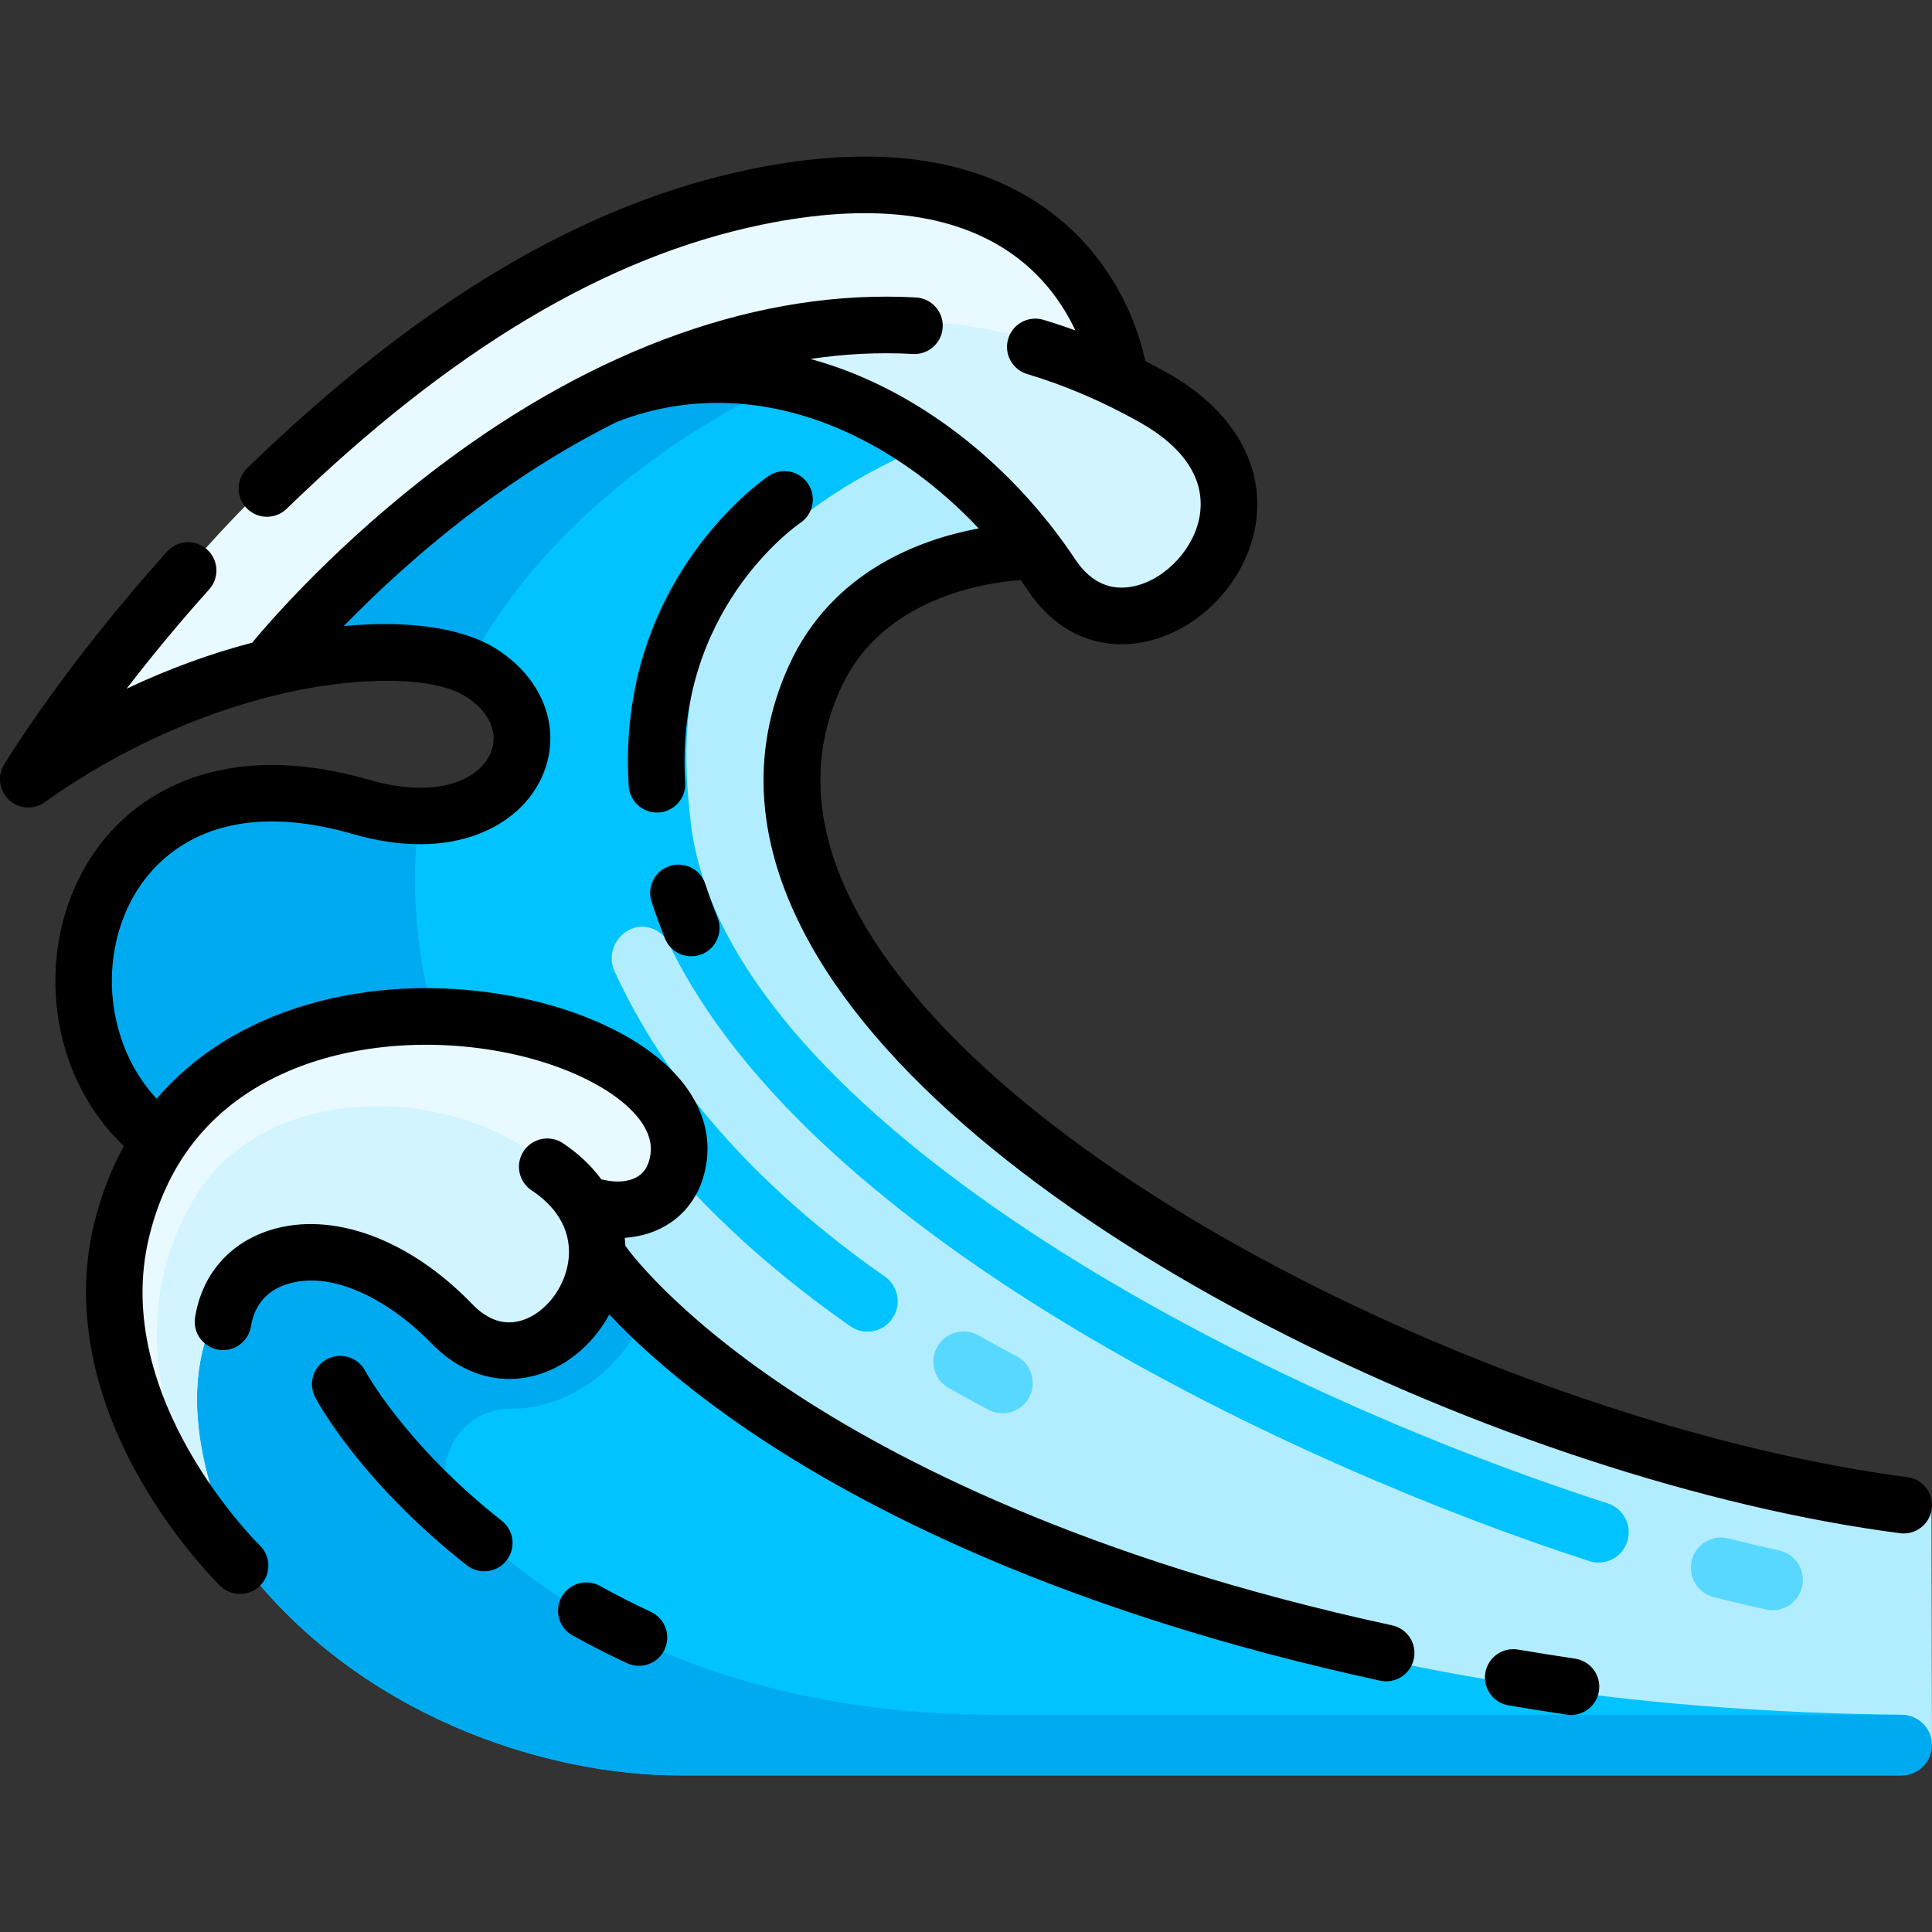
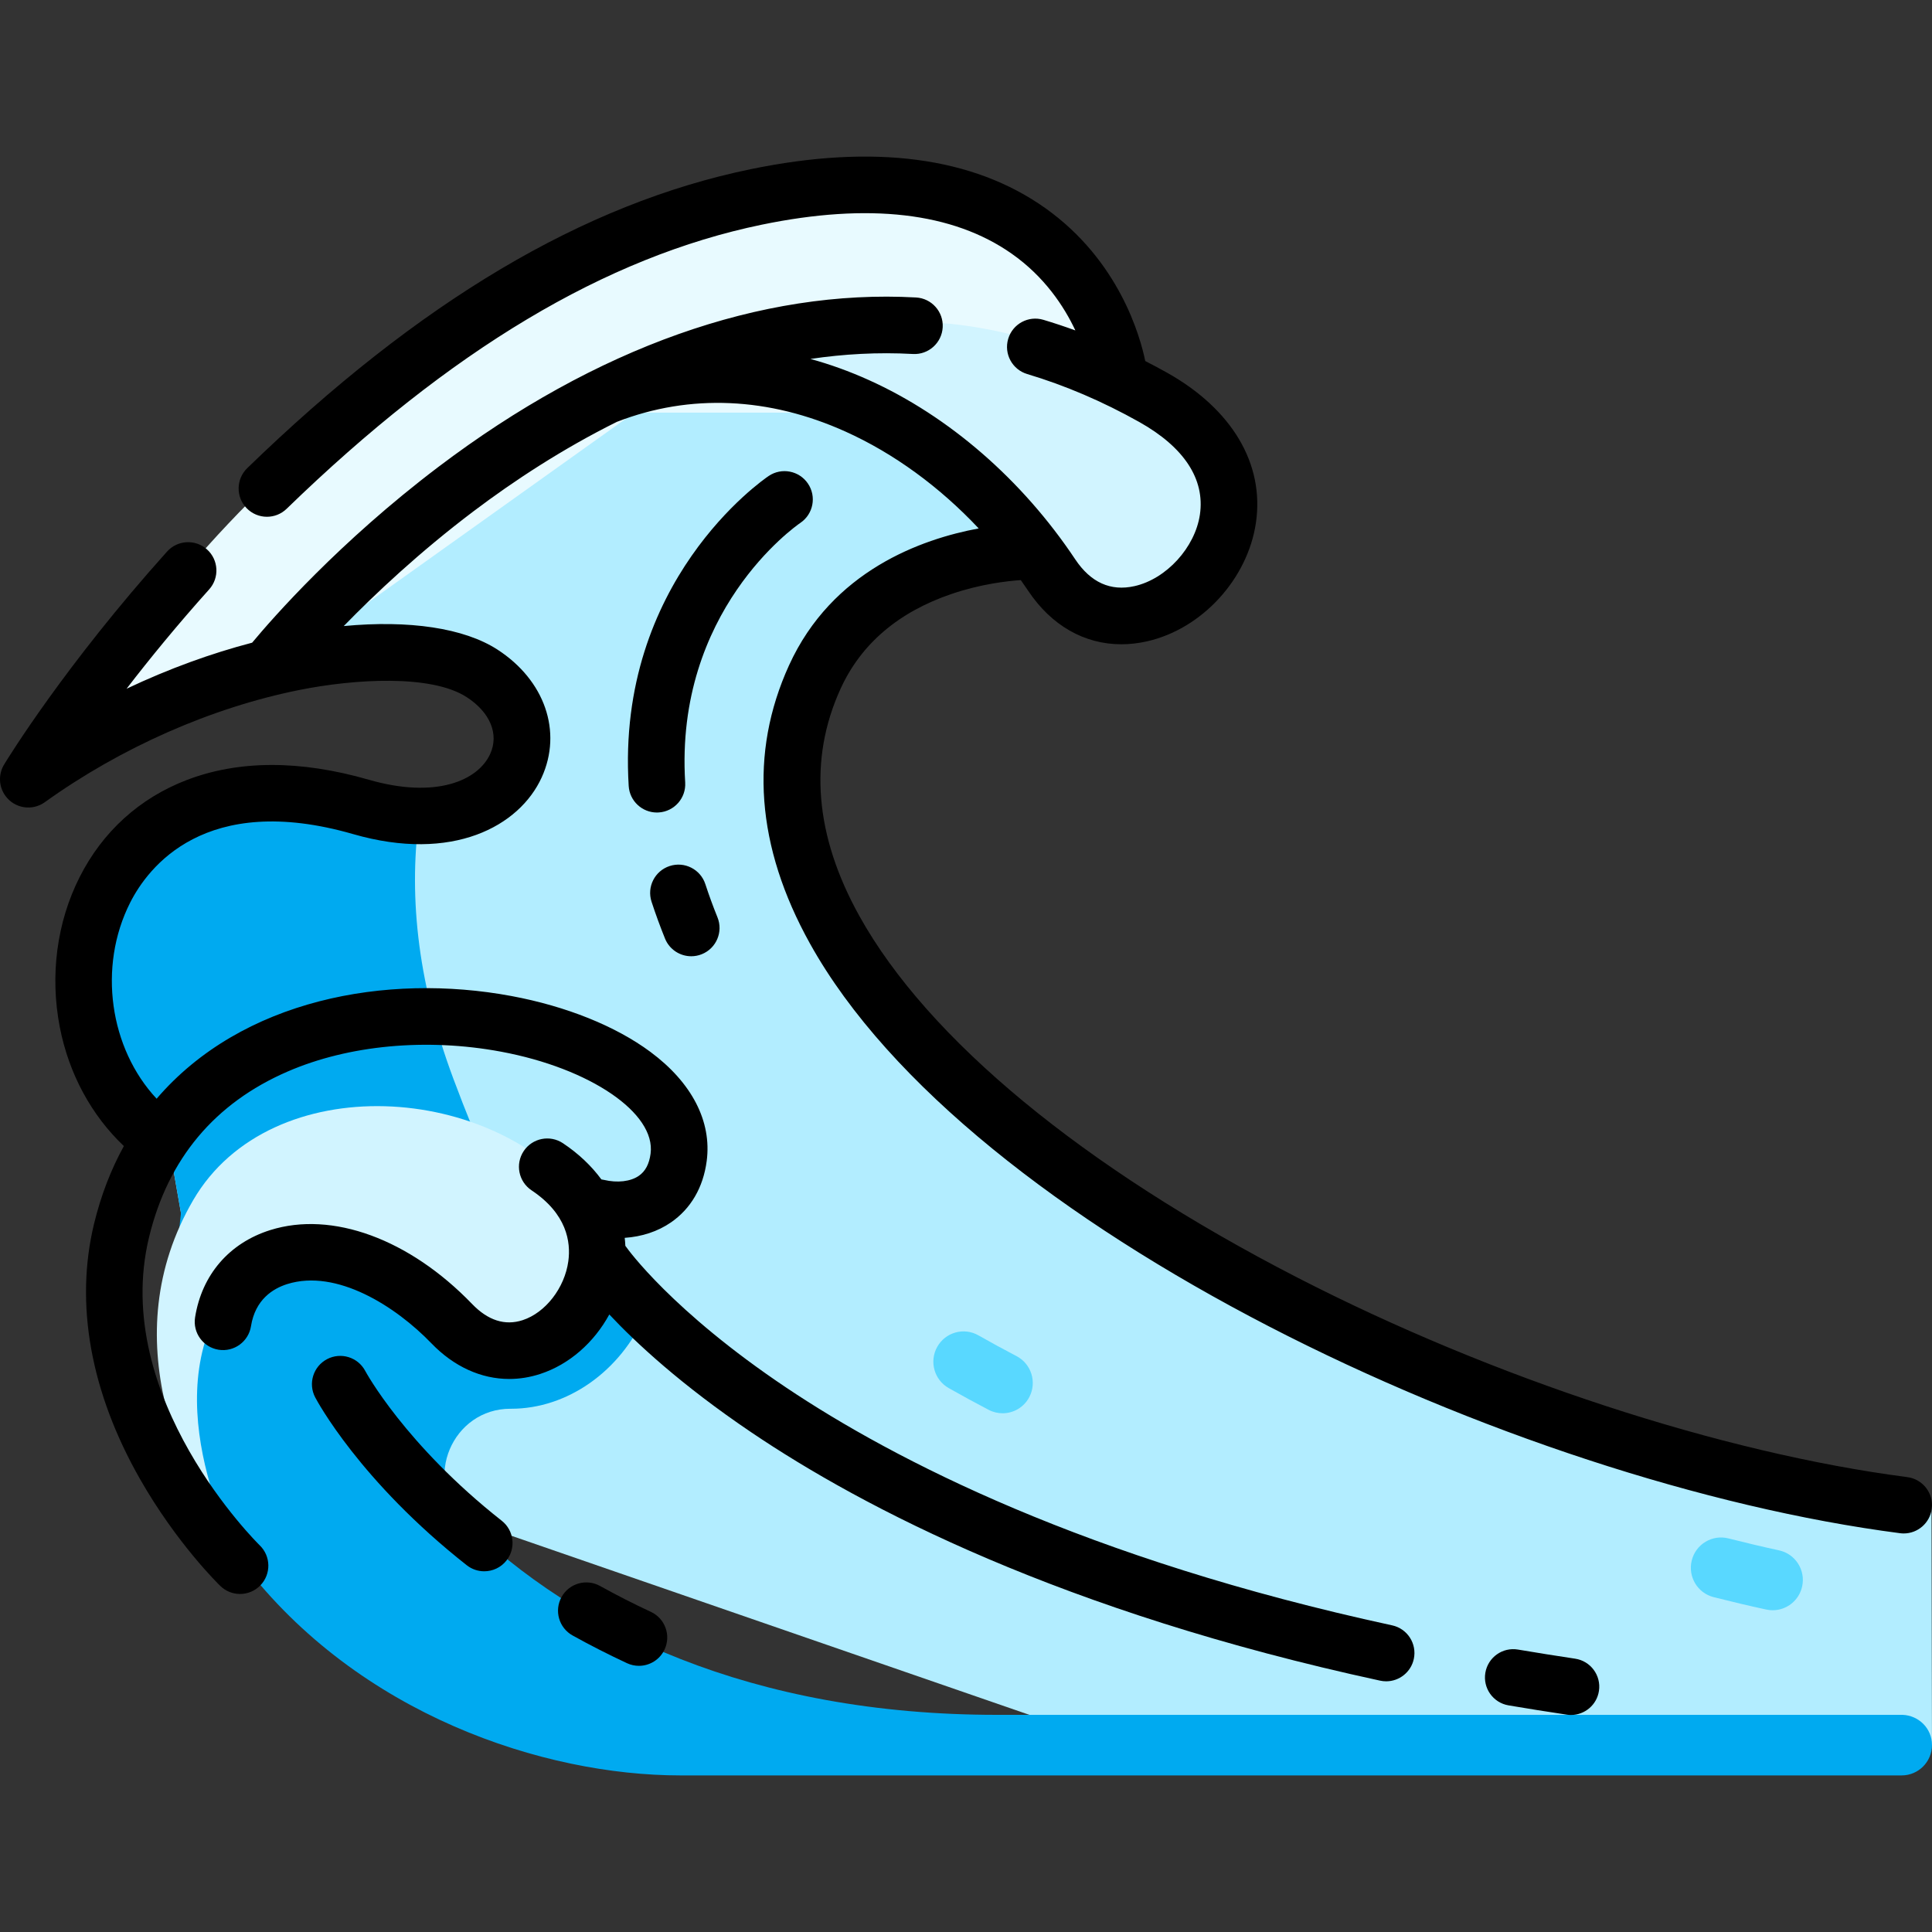
<svg xmlns="http://www.w3.org/2000/svg" id="Capa_1" x="0px" y="0px" viewBox="0 0 512.003 512.003" style="enable-background:new 0 0 512.003 512.003;" xml:space="preserve">
  <rect x="0" y="0" width="512.003" height="512.003" fill="#333333" stroke="none" />
  <path style="fill:#E8FAFF;" d="M213.416,49.154c-61.507,7.671-150.688,69.352-191.415,140.688 c65.41-26.208,218.648-55.418,223.619-54.482l49.726-24.676C295.345,110.684,301.666,38.146,213.416,49.154z" />
  <path style="fill:#B2EDFF;" d="M511.862,399.062c0,0-5.54-1.47-13.168-2.756c-131.154-22.114-322.49-120.405-280.616-212.721 c15.321-33.775,58.45-38.624,58.45-38.624v-35.614H168.121l-92.45,65.94c23.039-5.065,42.709-4.071,52.484,2.279 c22.647,14.714,7.328,46.817-31.972,35.447c-73.999-21.409-90.588,60.193-51.29,90.959l13.358,76.308l237.76,82.2l215.99-0.042 L511.862,399.062z" />
-   <path style="fill:#00C3FF;" d="M426.09,398.422c-106.186-34.337-234.066-106.376-242.982-180.059 c-4.33-35.781,0-74.238,64.61-101.325l-9.07-8.116c-48.65-14.654-101.391-2.365-138.64,32.307l-41.767,38.875 c0.568-0.199,1.112-0.437,1.686-0.623c29.637-9.598,56.282-9.679,68.228-1.916c22.647,14.714,7.328,46.817-31.972,35.447 c-73.999-21.409-90.588,60.193-51.29,90.959l5.825,33.272l118.045-38.877c14.486,18.985,33.356,36.889,56.578,53.1 c1.389,0.972,2.982,1.434,4.555,1.434c2.529,0,5.019-1.199,6.572-3.441c2.517-3.645,1.624-8.645-2.002-11.176 c-34.197-23.869-58.249-51.599-71.634-80.976c-1.817-3.987-0.078-8.715,3.764-10.798c3.949-2.141,8.738-0.385,10.694,3.67 c37.821,78.384,166.928,138.634,243.897,163.525c0.816,0.259,1.639,0.384,2.451,0.384c3.38,0,6.518-2.163,7.607-5.565 C432.6,404.308,430.29,399.786,426.09,398.422z" />
  <path style="fill:#D1F4FF;" d="M305.503,104.331c-9.476-6.94-36.802-19-63.079-19c-23.435,0-44.724,4.322-63.864,11.225 c39.124,4.001,81.657,27.101,100.132,54.926C301.092,185.218,347.966,135.43,305.503,104.331z" />
-   <path style="fill:#00C3FF;" d="M142.143,318.685c0,0,95.99,133.098,361.674,135.729c4.405,0.044,8.007,3.601,8.007,8.024l0,0 c0,4.455-3.597,8.067-8.035,8.067H180.111c-36.17,0-85.26-16.052-115.9-56.18c-25.635-33.573-15.986-96.309-15.986-96.309 L142.143,318.685z" />
  <path style="fill:#00AAF0;" d="M504.183,454.454c-43.173,0-139.35,0-239.969,0c-64.946,0-111.399-22.198-141.31-51.483 c-11.048-10.816-2.993-29.717,12.437-29.637l0.15,0.001c14.752,0,28.925-9.797,35.584-25.119 c-19.816-17.198-28.756-29.531-28.756-29.531L48.4,318.016c0,0-9.648,62.735,15.986,96.309c30.641,40.129,79.73,56.18,115.9,56.18 h323.68c4.438,0,8.035-3.612,8.035-8.067C512.001,458.082,508.496,454.602,504.183,454.454z" />
  <g>
    <path style="fill:#59D8FF;" d="M469.791,426.732c-0.558,0-1.124-0.055-1.69-0.18c-4.477-0.964-9.141-2.069-13.968-3.292 c-4.281-1.082-6.873-5.447-5.796-9.742c1.077-4.311,5.445-6.905,9.707-5.823c4.641,1.176,9.117,2.234,13.422,3.166 c4.313,0.933,7.06,5.196,6.131,9.531C476.793,424.161,473.475,426.732,469.791,426.732z" />
    <path style="fill:#59D8FF;" d="M265.697,374.533c-1.245,0-2.506-0.29-3.684-0.909c-3.602-1.881-7.134-3.809-10.6-5.769 c-3.844-2.179-5.199-7.077-3.029-10.934c2.17-3.864,7.056-5.228,10.889-3.049c3.31,1.881,6.686,3.715,10.124,5.518 c3.915,2.046,5.437,6.897,3.396,10.824C271.368,372.966,268.581,374.533,265.697,374.533z" />
  </g>
  <g>
    <path style="fill:#00AAF0;" d="M111.263,215.323c-4.544-0.047-9.545-0.71-15.08-2.311c-73.999-21.409-90.588,60.193-51.29,90.959 l5.825,33.272l79.619-26.222c-3.513-8.05-6.922-16.398-10.175-25.108C110.229,259.316,108.263,235.865,111.263,215.323z" />
-     <path style="fill:#00AAF0;" d="M191.702,101.321c-25.529,0-50.209,9.194-69.559,25.912L62.54,178.729 c25.87-7.935,49.065-8.569,61.842-3.025c27.286-50.991,83.704-74.383,83.704-74.383H191.702z" />
  </g>
-   <path style="fill:#E8FAFF;" d="M32.904,325.373c-11.43,47.385,31.306,88.952,31.306,88.952s-22.857-39.918-5.495-68.72 c11.49-19.061,34.97-23.074,61.447,4.514c20.179,21.025,47.863-8.74,35.058-31.257c11.583,2.143,23.469-2.034,24.89-12.885 C185.328,266.16,53.553,239.765,32.904,325.373z" />
  <path style="fill:#D1F4FF;" d="M58.715,345.604c11.49-19.061,34.97-23.074,61.447,4.514c20.179,21.025,47.863-8.74,35.058-31.257 c-23.734-32.281-83.516-35.959-103.999-0.846c-21.286,36.492-2.997,74.907,12.989,96.309 C64.21,414.325,41.353,374.407,58.715,345.604z" />
  <path d="M417.436,439.571c-5.104-0.766-10.202-1.579-15.153-2.417c-4.089-0.694-7.956,2.06-8.647,6.143 c-0.691,4.084,2.059,7.955,6.143,8.646c5.043,0.854,10.235,1.683,15.432,2.462c0.377,0.057,0.752,0.084,1.122,0.084 c3.65,0,6.85-2.669,7.408-6.388C424.355,444.005,421.532,440.186,417.436,439.571z" />
  <path d="M505.466,391.454c-49.281-6.396-109.745-26.183-161.742-52.932c-56.672-29.153-97.859-63.163-115.974-95.763 c-11.824-21.277-13.507-41.532-5.004-60.201c5.417-11.893,15.322-20.358,29.443-25.16c7.763-2.64,14.788-3.427,18.336-3.663 c0.659,0.932,1.313,1.868,1.948,2.82c6.153,9.23,14.913,14.185,24.686,14.185c2.22,0,4.493-0.256,6.799-0.775 c14.553-3.277,26.699-16.503,28.88-31.448c2.274-15.583-6.315-30.074-23.567-39.756c-1.91-1.072-3.836-2.089-5.767-3.079 c-1.291-6.327-6.82-26.586-26.533-40.559c-19.14-13.566-45.416-17.025-78.099-10.273c-44.203,9.127-87.824,35.04-133.354,79.22 c-2.973,2.885-3.044,7.633-0.16,10.605c1.471,1.516,3.426,2.277,5.383,2.277c1.882,0,3.766-0.704,5.222-2.117 c43.421-42.133,84.617-66.763,125.941-75.296c28.324-5.85,50.595-3.264,66.195,7.683c8.694,6.101,13.863,13.917,16.886,20.345 c-2.815-1.026-5.639-1.965-8.466-2.81c-3.972-1.192-8.147,1.068-9.334,5.037s1.069,8.147,5.038,9.334 c10.016,2.994,20.01,7.271,29.706,12.713c11.877,6.666,17.433,15.142,16.065,24.51c-1.276,8.742-8.89,17.08-17.333,18.981 c-6.333,1.426-11.618-0.96-15.709-7.097c-14.046-21.069-33.478-37.946-54.716-47.521c-5.125-2.311-10.289-4.171-15.465-5.589 c8.81-1.305,17.884-1.827,27.153-1.314c4.137,0.241,7.674-2.937,7.904-7.072s-2.937-7.675-7.073-7.904 c-40.991-2.287-84.77,13.254-126.584,44.908c-26.275,19.891-43.909,40.041-49.348,46.575c-10.789,2.822-22.049,6.878-33.282,12.207 c6.035-7.84,13.367-16.833,21.892-26.327c2.767-3.082,2.512-7.824-0.57-10.591c-3.082-2.769-7.824-2.513-10.591,0.569 c-27.06,30.135-42.23,54.868-43.154,56.387c-1.541,2.497-1.53,5.779,0.287,8.313c2.414,3.365,7.1,4.137,10.466,1.722 c20.224-14.508,44.176-25.07,67.444-29.741c14.588-2.929,34.957-4.192,44.352,1.888c6.24,4.038,8.63,9.811,6.236,15.065 c-3.227,7.084-14.419,11.946-32.15,6.835c-18.226-5.251-34.479-5.222-48.31,0.089c-12.438,4.776-22.232,13.653-28.322,25.674 c-6.06,11.96-7.934,26.089-5.277,39.783c2.396,12.35,8.359,23.356,16.981,31.535c-3.367,6.114-6.051,12.96-7.898,20.586 c-5.145,21.243-0.936,44.636,12.172,67.648c9.7,17.03,20.826,27.896,21.295,28.35c1.457,1.411,3.338,2.113,5.217,2.113 c1.959,0,3.917-0.764,5.388-2.281c2.882-2.976,2.807-7.724-0.168-10.605c-0.397-0.386-39.658-39.027-29.326-81.693 c5.021-20.733,17.377-35.495,36.725-43.876c16.201-7.019,36.81-8.934,56.541-5.259c23.642,4.405,41.054,16.273,39.64,27.019 c-0.363,2.764-1.384,4.688-3.12,5.885c-2.206,1.522-5.668,1.922-9.259,1.072c-0.22-0.052-0.44-0.09-0.659-0.122 c-2.638-3.584-6.04-6.828-10.186-9.592c-3.445-2.298-8.103-1.367-10.4,2.08c-2.298,3.446-1.367,8.103,2.08,10.4 c9.331,6.221,10.448,13.659,9.742,18.805c-0.971,7.071-6.061,13.635-12.103,15.605c-4.678,1.524-9.18,0.088-13.379-4.271 c-16.615-17.242-37.12-24.752-53.51-19.599c-10.864,3.415-18.125,11.843-19.919,23.123c-0.651,4.091,2.138,7.935,6.229,8.586 c4.084,0.65,7.935-2.138,8.585-6.229c1.128-7.093,5.845-9.99,9.604-11.171c13.077-4.109,28.757,5.887,38.211,15.697 c5.975,6.2,13.203,9.449,20.63,9.449c2.724,0,5.476-0.438,8.201-1.326c7.729-2.521,14.279-8.35,18.316-15.768 c6.979,7.438,18.994,18.645,37.625,31.232c29.553,19.967,82.456,47.593,166.659,65.815c0.535,0.116,1.068,0.172,1.594,0.172 c3.455,0,6.563-2.401,7.323-5.915c0.876-4.049-1.695-8.041-5.744-8.917c-81.188-17.571-132.074-43.922-160.465-62.933 c-30.509-20.43-42.244-36.962-42.476-37.294c-0.083-0.12-0.175-0.23-0.263-0.344c-0.034-0.711-0.092-1.417-0.172-2.119 c4.531-0.303,8.767-1.685,12.254-4.091c5.277-3.639,8.554-9.267,9.476-16.276c1.38-10.489-3.922-20.762-14.929-28.923 c-9.217-6.835-22.298-12.09-36.834-14.799c-33.136-6.172-71.454,0.905-94.014,27.217c-12.427-13.292-15.656-34.914-7.002-51.993 c4.673-9.225,19.79-29.457,59.098-18.128c26.322,7.583,44.056-2.085,49.954-15.031c5.53-12.142,0.813-25.755-11.738-33.877 c-8.831-5.714-23.381-7.866-40.721-6.229c8.362-8.588,20.093-19.624,34.429-30.447c10.563-7.974,23.43-16.456,37.982-23.689 c0.044-0.016,0.089-0.027,0.133-0.044c19.228-7.425,40.125-6.511,60.432,2.646c12.816,5.778,24.918,14.628,35.291,25.66 c-15.153,2.808-38.838,11.197-50.269,36.293c-10.584,23.239-8.719,48.037,5.543,73.704 c41.924,75.447,185.901,142.918,288.897,156.283c0.328,0.043,0.653,0.063,0.975,0.063c3.712,0,6.938-2.756,7.428-6.536 C512.471,395.749,509.573,391.987,505.466,391.454z" />
  <path d="M177.468,229.507c-3.938,1.285-6.087,5.52-4.801,9.457c1.051,3.219,2.25,6.502,3.565,9.76 c1.179,2.922,3.989,4.695,6.958,4.695c0.935,0,1.885-0.176,2.805-0.547c3.841-1.551,5.698-5.921,4.148-9.762 c-1.188-2.944-2.271-5.906-3.217-8.803C185.64,230.37,181.404,228.219,177.468,229.507z" />
  <path d="M212.118,138.56c3.418-2.32,4.316-6.972,2.003-10.398c-2.316-3.434-6.979-4.339-10.412-2.022 c-1.653,1.115-40.444,27.937-37.098,82.149c0.246,3.978,3.547,7.038,7.479,7.038c0.156,0,0.312-0.005,0.469-0.015 c4.134-0.255,7.279-3.813,7.024-7.947C178.78,161.968,210.718,139.519,212.118,138.56z" />
  <path d="M172.491,427.162c-4.592-2.137-9.123-4.444-13.466-6.858c-3.62-2.012-8.187-0.707-10.199,2.912 c-2.012,3.621-0.708,8.188,2.913,10.199c4.655,2.587,9.507,5.059,14.422,7.347c1.024,0.477,2.101,0.702,3.16,0.702 c2.826,0,5.533-1.605,6.804-4.337C177.874,433.372,176.247,428.91,172.491,427.162z" />
  <path d="M132.969,403.018c-25.625-20.183-36.068-39.501-36.171-39.693c-1.93-3.655-6.455-5.06-10.118-3.138 c-3.667,1.926-5.08,6.46-3.154,10.127c0.47,0.896,11.834,22.178,40.162,44.487c1.375,1.084,3.011,1.608,4.636,1.608 c2.219,0,4.417-0.98,5.897-2.859C136.784,410.296,136.223,405.58,132.969,403.018z" />
  <g> </g>
  <g> </g>
  <g> </g>
  <g> </g>
  <g> </g>
  <g> </g>
  <g> </g>
  <g> </g>
  <g> </g>
  <g> </g>
  <g> </g>
  <g> </g>
  <g> </g>
  <g> </g>
  <g> </g>
</svg>